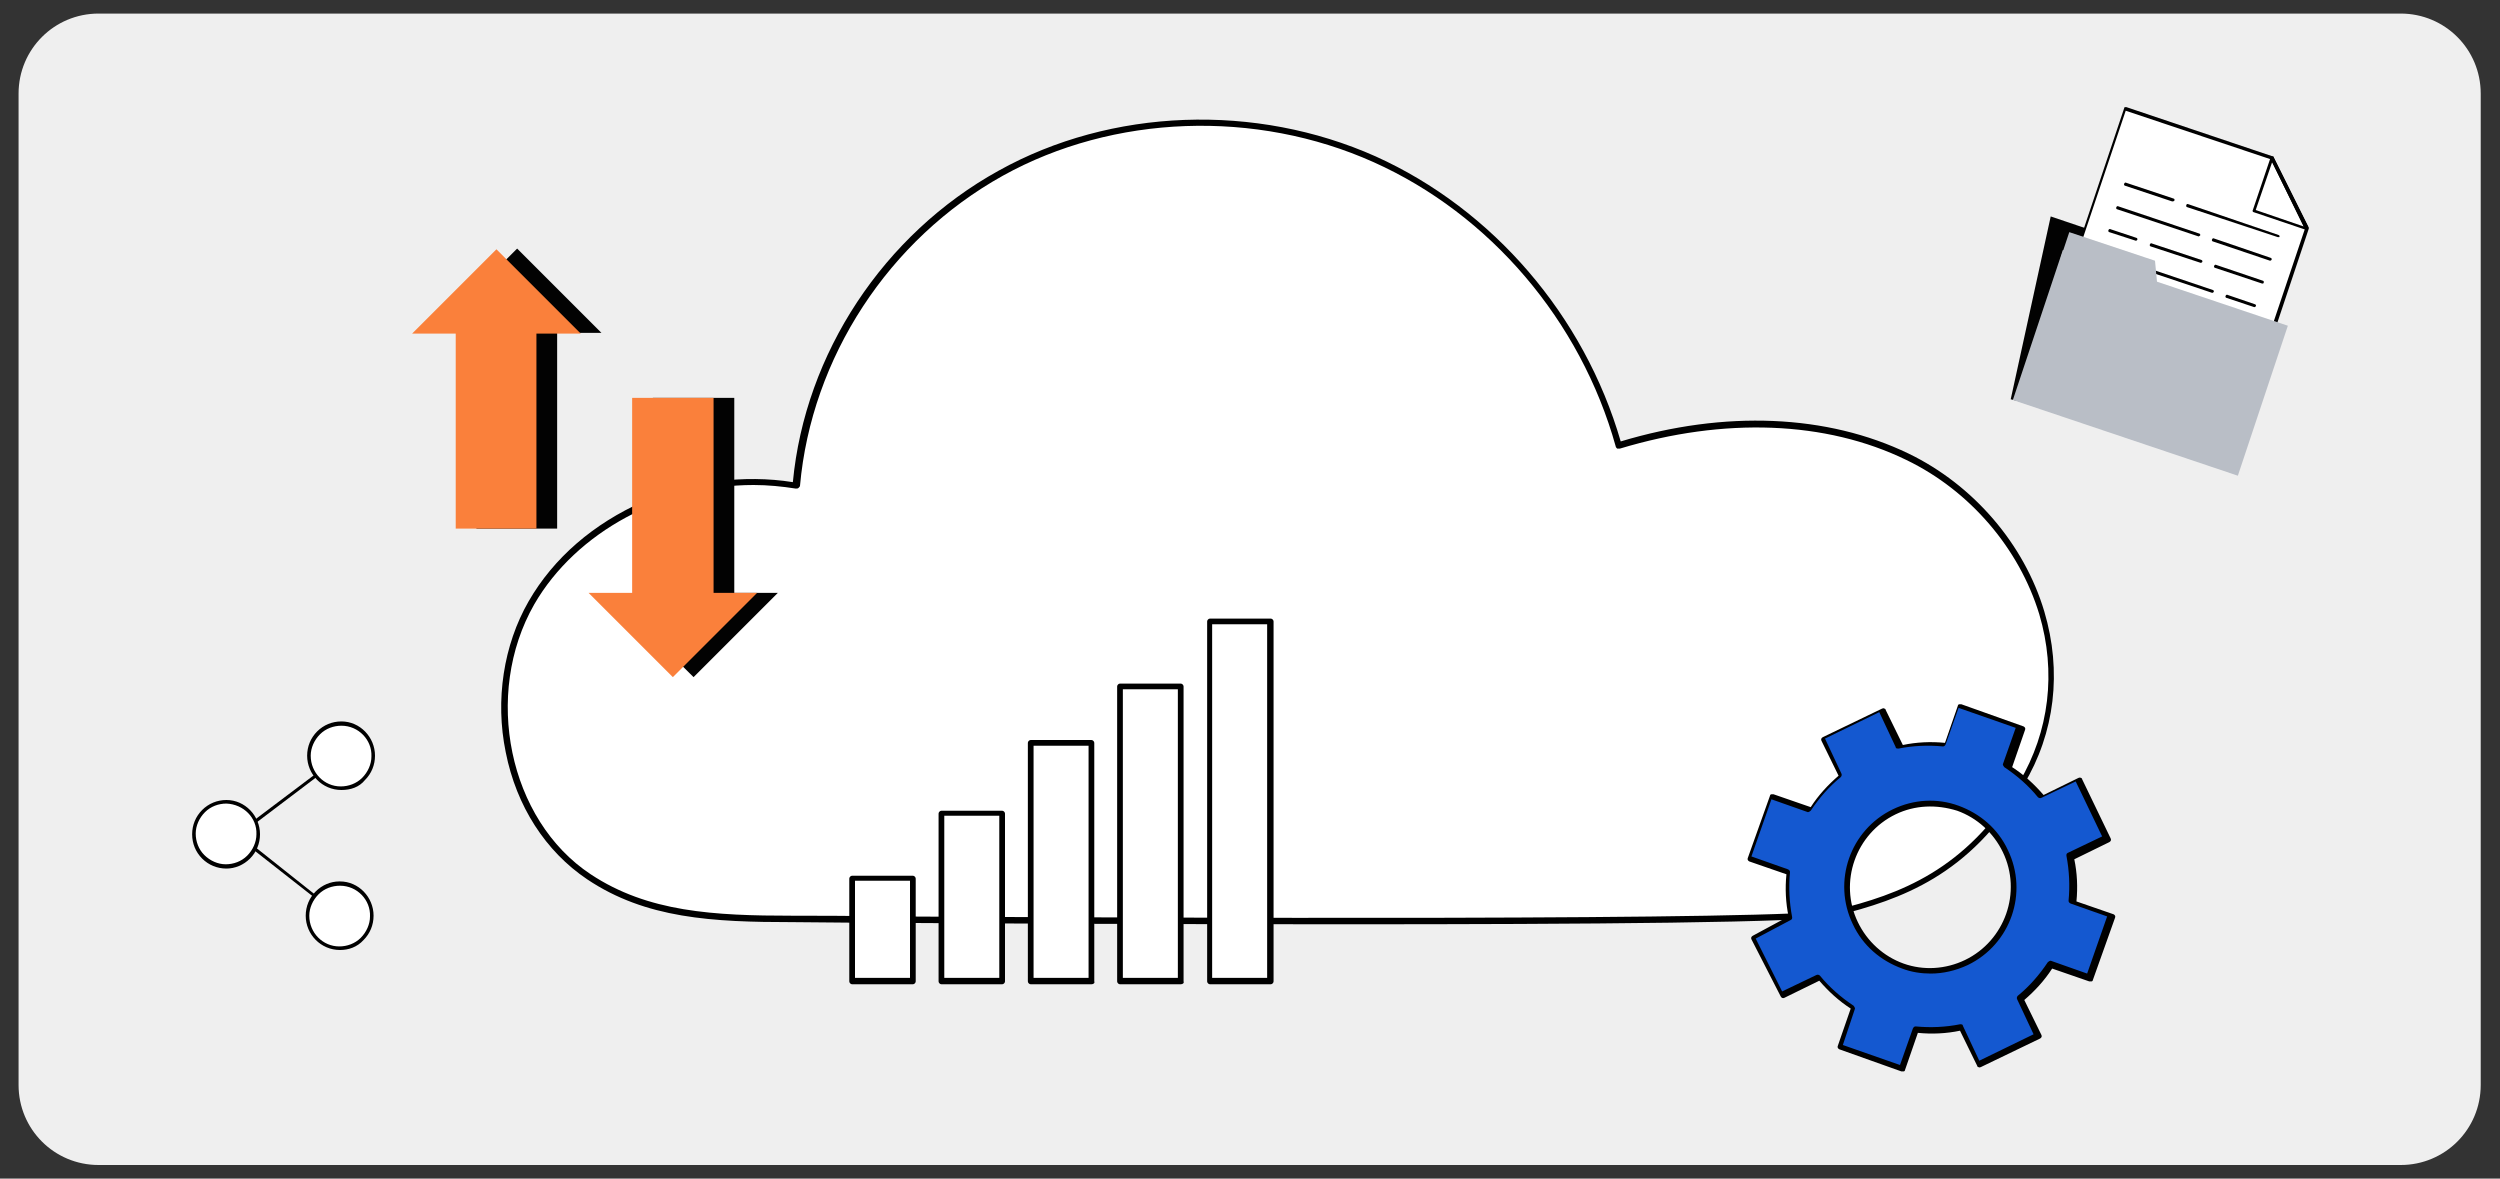
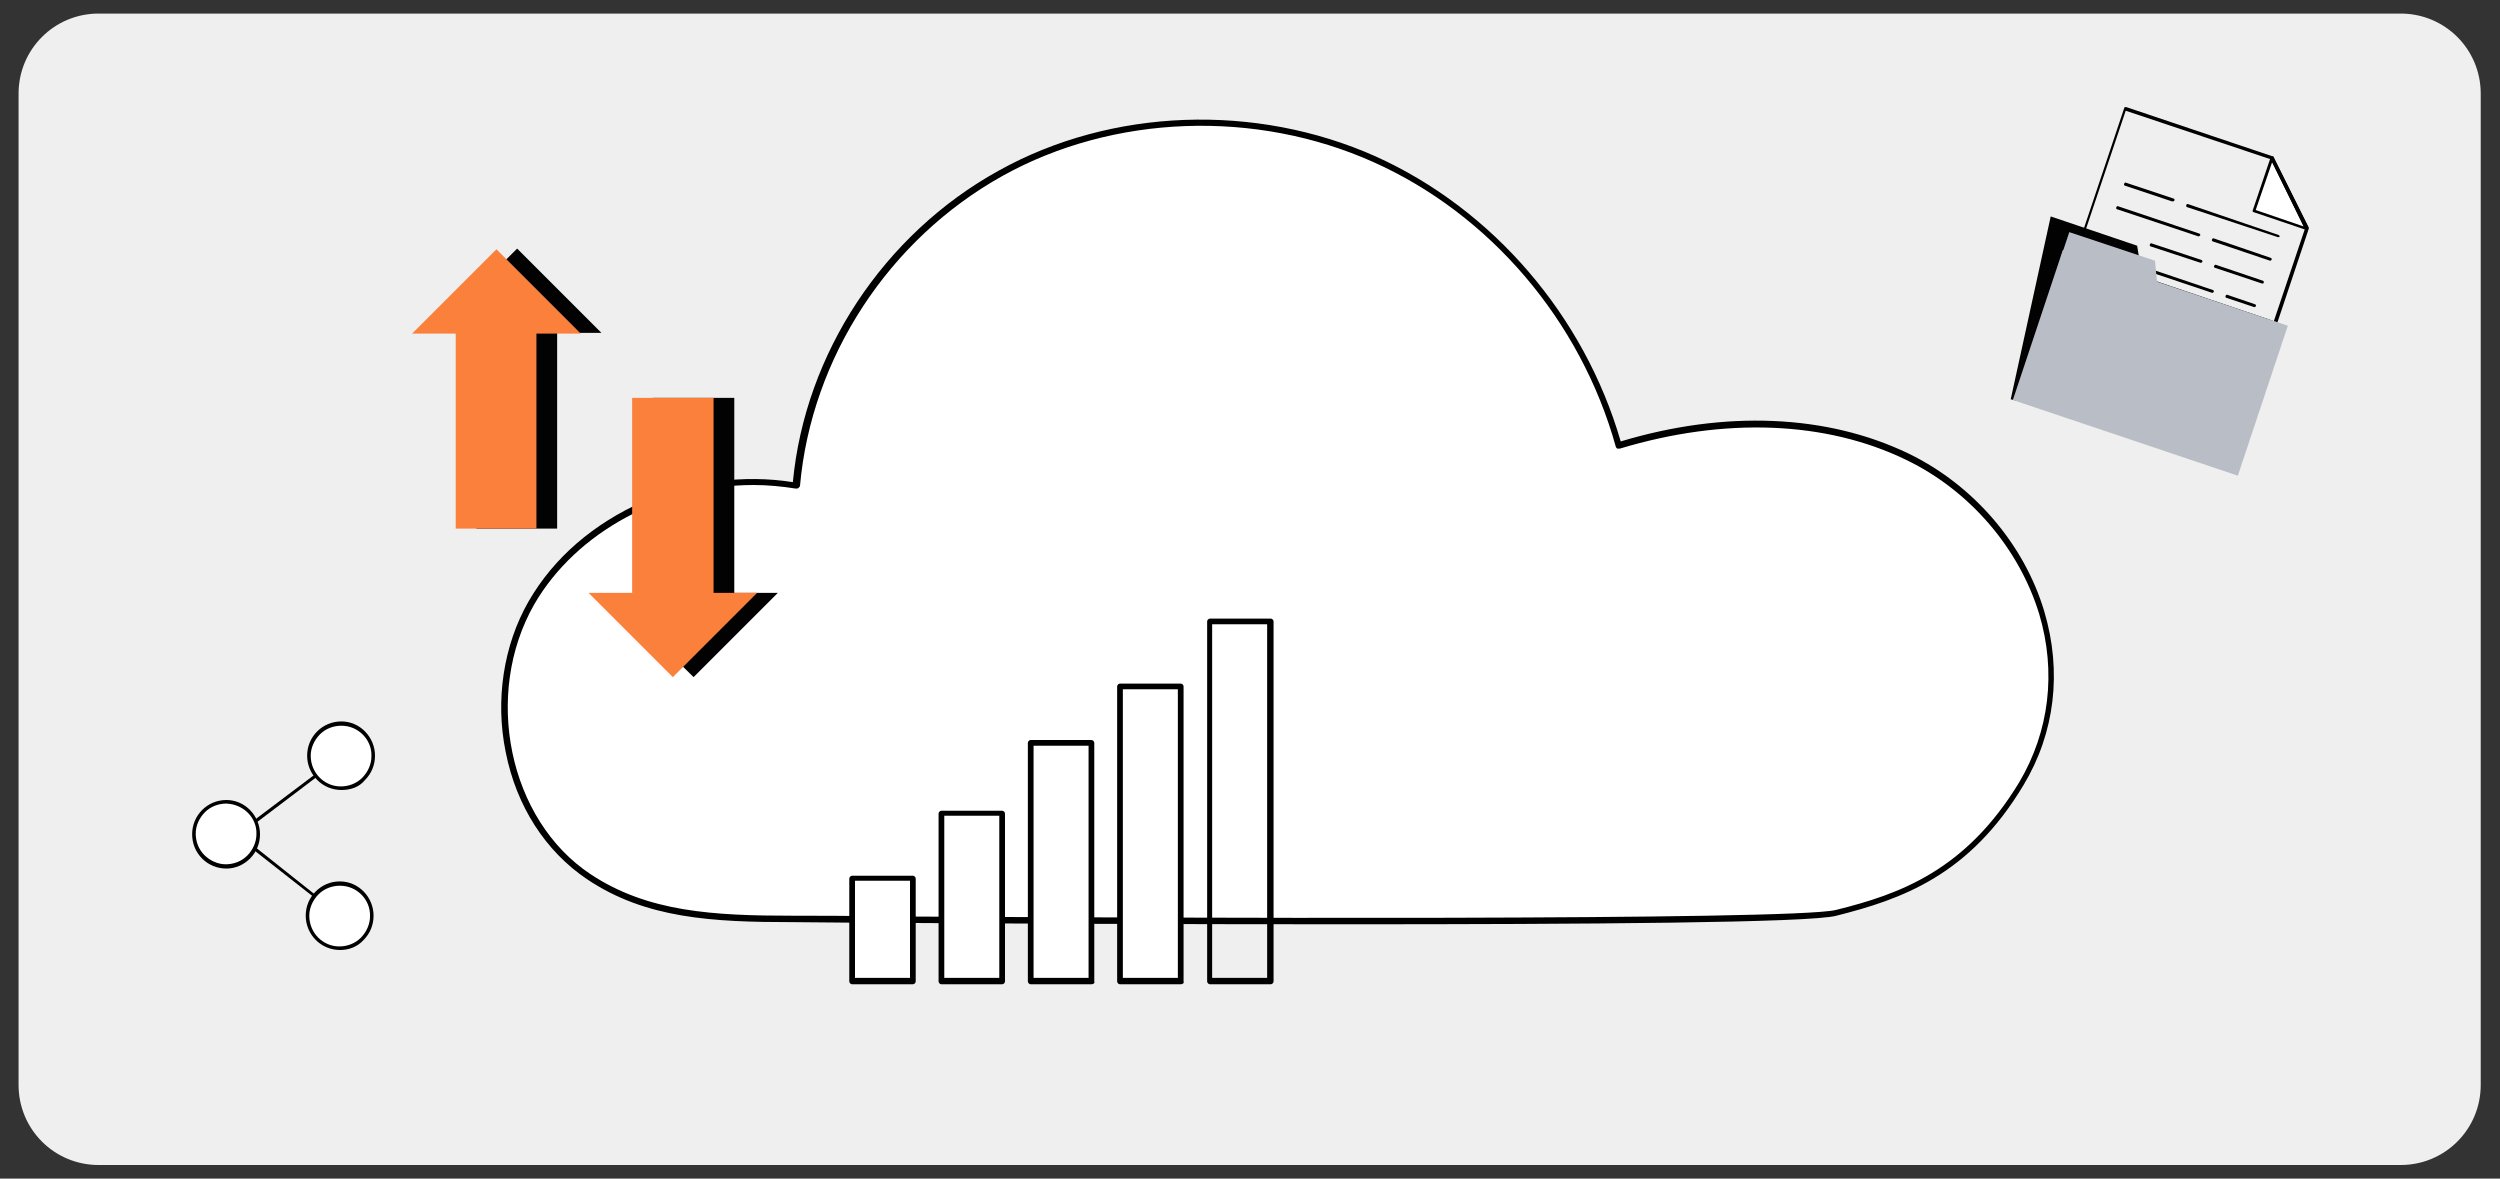
<svg xmlns="http://www.w3.org/2000/svg" id="Layer_1" x="0px" y="0px" width="350px" height="165px" viewBox="0 0 350 165" style="enable-background:new 0 0 350 165;" xml:space="preserve">
  <rect x="0" y="0" width="350" height="165" fill="#333333" stroke="none" />
  <path style="fill:#EFEFEF;" d="M13.8,163.1h322.3c6.2,0,11.2-5,11.2-11.2V13.1c0-6.2-5-11.2-11.2-11.2H13.8c-6.2,0-11.2,5-11.2,11.2 v138.8C2.6,158.1,7.6,163.1,13.8,163.1z" />
  <g>
    <g>
      <path style="fill:#FFFFFF;" d="M283,109.7c10-16.8,0.8-37.7-16-45.7c-12.4-6-27.2-5.6-40.4-1.6c-4.9-17.5-17.6-32.7-34.2-40.1 s-36.5-6.8-52.4,2c-15.8,8.8-27,25.7-28.6,43.7c-14.2-2.4-29.9,3.9-37.1,16.4c-7.2,12.5-4,30.5,8,38.4c8.4,5.6,18.4,5.9,28.6,5.9 c22.6,0.1,138.8,0.9,146.1-0.9C265.5,125.7,275.3,122.7,283,109.7z" />
      <path d="M188.4,129.4c-23.7,0-48.3-0.1-64-0.2c-5.8,0-10.4-0.1-13.4-0.1c-11.3,0-20.6-0.5-28.8-6c-5.8-3.9-9.9-10.2-11.4-17.8 C69.3,98,70.5,90.3,74,84.2c3.5-6.1,9.1-10.9,16.1-14c6.6-2.8,14-3.8,20.9-2.7c1.7-18,12.7-34.7,28.8-43.6c15.8-8.8,36-9.5,52.8-2 c16.4,7.4,29.2,22.3,34.3,39.9c14.6-4.4,28.9-3.8,40.3,1.7c9.1,4.4,16.2,12.7,19,22.1c2.5,8.4,1.5,17-2.9,24.3c0,0,0,0,0,0 c-7.6,12.7-17.1,16-26.2,18.3C253.5,129.2,221.7,129.4,188.4,129.4z M105.5,67.9c-12.5,0-24.8,6.5-30.7,16.7 c-7.2,12.6-3.6,30.2,7.9,37.8c8,5.3,17.2,5.8,28.3,5.8c3,0,7.6,0,13.4,0.1c37.8,0.2,126.3,0.6,132.6-0.9 c8.9-2.2,18.2-5.5,25.7-17.9c4.2-7.1,5.2-15.4,2.8-23.5c-2.8-9.2-9.7-17.3-18.6-21.6c-11.3-5.5-25.5-6-40.1-1.6 c-0.1,0-0.2,0-0.4,0c-0.1-0.1-0.2-0.2-0.2-0.3c-4.9-17.6-17.6-32.5-33.9-39.8c-16.5-7.4-36.4-6.7-51.9,1.9 c-16,8.9-26.8,25.5-28.4,43.4c0,0.1-0.1,0.2-0.2,0.3c-0.1,0.1-0.2,0.1-0.4,0.1C109.5,68.1,107.5,67.9,105.5,67.9z M283,109.7 L283,109.7L283,109.7z" />
    </g>
    <g>
      <polygon style="fill:#020202;" points="299.9,38.7 299.2,34.4 287.1,30.3 281.5,55.9 307.5,62.3 318.2,44.9 " />
      <g>
        <g>
-           <polygon style="fill:#FFFFFF;" points="312.6,62.8 284.7,53.4 297.5,15.2 318,22.1 322.9,32 " />
          <polygon style="fill:#FFFFFF;" points="322.9,32 315.5,29.5 318,22.2 " />
        </g>
        <g>
          <path d="M312.6,63C312.5,63,312.5,63,312.6,63l-27.9-9.4c-0.1,0-0.2-0.2-0.1-0.3l12.8-38.2c0-0.1,0.1-0.1,0.1-0.1 c0,0,0.1,0,0.2,0l20.5,6.9c0.1,0,0.1,0.1,0.1,0.1l4.9,9.9c0,0,0,0.1,0,0.2l-10.3,30.8C312.7,62.9,312.7,62.9,312.6,63 C312.6,63,312.6,63,312.6,63z M284.9,53.3l27.5,9.3L322.7,32l-4.8-9.7l-20.3-6.8L284.9,53.3z" />
          <path d="M322.9,32.2C322.9,32.2,322.8,32.2,322.9,32.2l-7.4-2.5c-0.1,0-0.2-0.2-0.1-0.3l2.5-7.4c0-0.1,0.1-0.1,0.2-0.1 c0.1,0,0.2,0,0.2,0.1l4.9,9.8c0,0.1,0,0.2,0,0.2C323,32.2,322.9,32.2,322.9,32.2z M315.8,29.4l6.7,2.3l-4.4-9L315.8,29.4z" />
        </g>
        <g>
          <path d="M318.9,33.2C318.9,33.2,318.9,33.2,318.9,33.2L306.2,29c-0.1,0-0.2-0.2-0.1-0.3c0-0.1,0.1-0.2,0.3-0.1l12.6,4.3 c0.1,0,0.2,0.2,0.1,0.3C319.1,33.2,319,33.2,318.9,33.2z" />
          <path d="M304.1,28.2C304.1,28.2,304.1,28.2,304.1,28.2l-6.6-2.2c-0.1,0-0.2-0.2-0.1-0.3c0-0.1,0.2-0.2,0.3-0.1l6.6,2.2 c0.1,0,0.2,0.2,0.1,0.3C304.3,28.2,304.2,28.2,304.1,28.2z" />
          <path d="M317.8,36.5C317.8,36.5,317.8,36.5,317.8,36.5l-8-2.7c-0.1,0-0.2-0.2-0.1-0.3c0-0.1,0.2-0.2,0.3-0.1l7.9,2.7 c0.1,0,0.2,0.2,0.1,0.3C318,36.4,317.9,36.5,317.8,36.5z" />
          <path d="M307.8,33.1C307.8,33.1,307.7,33.1,307.8,33.1l-11.4-3.8c-0.1,0-0.2-0.2-0.1-0.3c0-0.1,0.2-0.2,0.3-0.1l11.3,3.8 c0.1,0,0.2,0.2,0.1,0.3C307.9,33,307.9,33.1,307.8,33.1z" />
          <path d="M316.7,39.7C316.7,39.7,316.7,39.7,316.7,39.7l-6.6-2.2c-0.1,0-0.2-0.2-0.1-0.3c0-0.1,0.2-0.2,0.3-0.1l6.5,2.2 c0.1,0,0.2,0.2,0.1,0.3C316.9,39.7,316.8,39.7,316.7,39.7z" />
          <path d="M308.1,36.8C308,36.8,308,36.8,308.1,36.8l-7-2.3c-0.1,0-0.2-0.2-0.1-0.3c0-0.1,0.2-0.2,0.3-0.1l6.9,2.3 c0.1,0,0.2,0.2,0.1,0.3C308.2,36.8,308.1,36.8,308.1,36.8z" />
-           <path d="M299,33.7C299,33.7,298.9,33.7,299,33.7l-3.7-1.2c-0.1,0-0.2-0.2-0.1-0.3c0-0.1,0.2-0.2,0.3-0.1l3.6,1.2 c0.1,0,0.2,0.2,0.1,0.3C299.1,33.7,299.1,33.7,299,33.7z" />
          <path d="M315.6,43C315.6,43,315.6,43,315.6,43l-3.9-1.3c-0.1,0-0.2-0.2-0.1-0.3c0-0.1,0.2-0.2,0.3-0.1l3.8,1.3 c0.1,0,0.2,0.2,0.1,0.3C315.8,42.9,315.7,43,315.6,43z" />
          <path d="M309.7,41C309.7,41,309.7,41,309.7,41l-15.5-5.2c-0.1,0-0.2-0.2-0.1-0.3c0-0.1,0.2-0.2,0.3-0.1l15.4,5.2 c0.1,0,0.2,0.2,0.1,0.3C309.9,40.9,309.8,41,309.7,41z" />
          <path d="M314.6,46.2C314.5,46.2,314.5,46.2,314.6,46.2L303,42.4c-0.1,0-0.2-0.2-0.1-0.3c0-0.1,0.2-0.2,0.3-0.1l11.5,3.9 c0.1,0,0.2,0.2,0.1,0.3C314.7,46.2,314.6,46.2,314.6,46.2z" />
          <path d="M300.9,41.6C300.9,41.6,300.8,41.6,300.9,41.6l-7.8-2.6c-0.1,0-0.2-0.2-0.1-0.3c0-0.1,0.2-0.2,0.3-0.1l7.7,2.6 c0.1,0,0.2,0.2,0.1,0.3C301,41.6,301,41.6,300.9,41.6z" />
        </g>
      </g>
      <g>
        <polygon style="fill:#B9BEC6;" points="281.8,56 313.3,66.6 320.3,45.6 288.8,35 " />
        <polygon style="fill:#B9BEC6;" points="288.5,36.1 302.1,40.7 301.7,36.5 289.7,32.5 " />
      </g>
    </g>
    <g>
      <g>
        <polygon style="fill:#020202;" points="85.3,83.1 97.1,94.8 108.9,83 102.8,83 102.8,55.7 91.4,55.7 91.4,83.1 " />
        <polygon style="fill:#020202;" points="84.2,46.6 72.4,34.8 60.6,46.6 66.7,46.6 66.7,74 78,74 78,46.6 " />
      </g>
      <g>
        <polygon style="fill:#FA803B;" points="82.4,83 94.2,94.8 106,83 99.9,83 99.9,55.7 88.5,55.7 88.5,83 " />
        <polygon style="fill:#FA803B;" points="81.3,46.7 69.5,34.9 57.7,46.7 63.8,46.7 63.8,74 75.1,74 75.1,46.7 " />
      </g>
    </g>
    <g>
      <path d="M47.6,128.5c-0.1,0-0.1,0-0.1-0.1l-14.4-11.3c-0.1,0-0.1-0.1-0.1-0.2c0-0.1,0-0.1,0.1-0.2l14.6-11c0.1-0.1,0.3-0.1,0.3,0 c0.1,0.1,0.1,0.3,0,0.3l-14.4,10.9l14.1,11.2c0.1,0.1,0.1,0.2,0,0.3C47.7,128.5,47.7,128.5,47.6,128.5z" />
      <g>
        <ellipse style="fill:#FFFFFF;" cx="31.7" cy="116.8" rx="4.5" ry="4.5" />
        <path d="M31.7,121.6C31.6,121.6,31.6,121.6,31.7,121.6c-1.3,0-2.5-0.5-3.4-1.4c-0.9-0.9-1.4-2.1-1.4-3.4c0-1.3,0.5-2.5,1.4-3.4 c0.9-0.9,2.1-1.4,3.4-1.4c2.6,0,4.7,2.2,4.7,4.8c0,1.3-0.5,2.5-1.4,3.4C34.1,121.1,32.9,121.6,31.7,121.6z M31.7,112.5 c-1.1,0-2.2,0.4-3,1.2c-0.8,0.8-1.3,1.9-1.3,3c0,1.1,0.4,2.2,1.2,3c0.8,0.8,1.9,1.3,3,1.3c1.1,0,2.2-0.4,3-1.2 c0.8-0.8,1.3-1.9,1.3-3C36,114.5,34.1,112.6,31.7,112.5C31.7,112.5,31.7,112.5,31.7,112.5z" />
      </g>
      <g>
        <ellipse style="fill:#FFFFFF;" cx="47.8" cy="105.9" rx="4.5" ry="4.5" />
        <path d="M47.8,110.6C47.8,110.6,47.8,110.6,47.8,110.6c-2.7,0-4.8-2.2-4.8-4.8c0-1.3,0.5-2.5,1.4-3.4c0.9-0.9,2.1-1.4,3.4-1.4 c2.6,0,4.7,2.2,4.7,4.8c0,1.3-0.5,2.5-1.4,3.4C50.3,110.2,49.1,110.6,47.8,110.6z M47.8,101.6c-1.1,0-2.2,0.4-3,1.2 c-0.8,0.8-1.3,1.9-1.3,3c0,2.4,1.9,4.3,4.2,4.3c0,0,0,0,0,0c1.1,0,2.2-0.4,3-1.2c0.8-0.8,1.3-1.9,1.3-3l0.2,0l-0.2,0 C52.1,103.6,50.2,101.6,47.8,101.6C47.9,101.6,47.8,101.6,47.8,101.6z" />
      </g>
      <g>
        <ellipse style="fill:#FFFFFF;" cx="47.6" cy="128.3" rx="4.5" ry="4.5" />
        <path d="M47.6,133C47.6,133,47.6,133,47.6,133c-2.7,0-4.8-2.2-4.8-4.8c0-1.3,0.5-2.5,1.4-3.4c0.9-0.9,2.1-1.4,3.3-1.4 c0,0,0,0,0.1,0c2.6,0,4.7,2.2,4.7,4.8c0,1.3-0.5,2.5-1.4,3.4C50,132.6,48.8,133,47.6,133z M47.6,124c-1.1,0-2.2,0.4-3,1.2 c-0.8,0.8-1.3,1.9-1.3,3c0,2.4,1.9,4.3,4.2,4.3c1.1,0,2.2-0.4,3-1.2c0.8-0.8,1.3-1.9,1.3-3C51.9,126,50,124,47.6,124 C47.6,124,47.6,124,47.6,124z" />
      </g>
    </g>
    <g>
      <g>
        <g>
-           <path style="fill:#1458D0;" d="M295,117.4l-4-8.3l-5.2,2.5c-1.4-1.7-3-3.1-4.8-4.3l1.9-5.4l-8.7-3.1l-1.9,5.4 c-2.1-0.2-4.2-0.1-6.4,0.4l-2.5-5.2l-8.3,4l2.5,5.2c-1.7,1.4-3.1,3-4.2,4.8l-5.4-1.9l-3.1,8.7l5.4,1.9c-0.2,2.1-0.1,4.3,0.4,6.4 l-5.2,2.8l4.1,8l5.2-2.5c1.4,1.7,3,3.1,4.8,4.3l-1.9,5.4l8.7,3.1l1.9-5.4c2.1,0.2,4.2,0.1,6.4-0.4l2.5,5.2l8.3-4l-2.5-5.2 c1.7-1.4,3.1-3,4.2-4.8l5.4,1.9l3.1-8.7l-5.4-1.9c0.2-2.1,0.1-4.3-0.4-6.4L295,117.4z M265.2,113.7c5.8-2.8,12.8-0.4,15.5,5.5 c2.8,5.8,0.4,12.8-5.4,15.6s-12.8,0.4-15.5-5.5C257,123.5,259.4,116.5,265.2,113.7z" />
-           <path d="M266.3,150c0,0-0.1,0-0.1,0l-8.7-3.1c-0.2-0.1-0.3-0.3-0.2-0.5l1.8-5.2c-1.7-1.1-3.1-2.4-4.4-3.9l-4.9,2.4 c-0.2,0.1-0.4,0-0.5-0.2l-4.1-8c-0.1-0.2,0-0.4,0.2-0.5l5-2.7c-0.4-1.9-0.5-3.9-0.3-5.9l-5.2-1.8c-0.2-0.1-0.3-0.3-0.2-0.5 l3.1-8.7c0-0.1,0.1-0.2,0.2-0.2c0.1,0,0.2,0,0.3,0l5.2,1.8c1.1-1.7,2.4-3.1,3.9-4.4l-2.4-4.9c-0.1-0.2,0-0.4,0.2-0.5l8.3-4 c0.1,0,0.2-0.1,0.3,0c0.1,0,0.2,0.1,0.2,0.2l2.4,4.9c1.9-0.4,3.9-0.5,5.9-0.3l1.8-5.2c0-0.1,0.1-0.2,0.2-0.2c0.1,0,0.2,0,0.3,0 l8.7,3.1c0.2,0.1,0.3,0.3,0.2,0.5l-1.8,5.2c1.7,1.1,3.1,2.4,4.4,3.9l4.9-2.4c0.1,0,0.2-0.1,0.3,0c0.1,0,0.2,0.1,0.2,0.2l4,8.3 c0.1,0.2,0,0.4-0.2,0.5l-4.9,2.4c0.4,1.9,0.5,3.9,0.3,5.9l5.2,1.8c0.2,0.1,0.3,0.3,0.2,0.5l-3.1,8.7c0,0.1-0.1,0.2-0.2,0.2 c-0.1,0-0.2,0-0.3,0l-5.2-1.8c-1.1,1.7-2.4,3.1-3.9,4.4l2.4,4.9c0.1,0.2,0,0.4-0.2,0.5l-8.3,4c-0.1,0-0.2,0.1-0.3,0 c-0.1,0-0.2-0.1-0.2-0.2l-2.4-4.9c-1.9,0.4-3.9,0.5-5.9,0.3l-1.8,5.2c0,0.1-0.1,0.2-0.2,0.2C266.4,150,266.3,150,266.3,150z M258,146.3l8,2.8l1.8-5.1c0.1-0.2,0.2-0.3,0.4-0.3c2.1,0.2,4.2,0.1,6.2-0.3c0.2,0,0.4,0,0.4,0.2l2.3,4.9l7.6-3.7l-2.3-4.9 c-0.1-0.2,0-0.4,0.1-0.5c1.6-1.3,3-2.9,4.2-4.7c0.1-0.1,0.3-0.2,0.4-0.2l5.1,1.8l2.8-8l-5.1-1.8c-0.2-0.1-0.3-0.2-0.3-0.4 c0.2-2.1,0.1-4.2-0.3-6.3c0-0.2,0-0.3,0.2-0.4l4.8-2.3l-3.7-7.7l-4.8,2.3c-0.2,0.1-0.4,0-0.5-0.1c-1.3-1.6-2.9-3-4.7-4.2 c-0.1-0.1-0.2-0.3-0.2-0.4l1.8-5.1l-8-2.8l-1.8,5.1c-0.1,0.2-0.2,0.3-0.4,0.3c-2.1-0.2-4.2-0.1-6.2,0.3c-0.2,0-0.4,0-0.4-0.2 l-2.3-4.9l-7.6,3.7l2.3,4.9c0.1,0.2,0,0.4-0.1,0.5c-1.6,1.3-3,2.9-4.2,4.7c-0.1,0.1-0.3,0.2-0.4,0.2l-5.1-1.8l-2.8,8l5.1,1.8 c0.2,0.1,0.3,0.2,0.3,0.4c-0.2,2.1-0.1,4.2,0.3,6.3c0,0.2,0,0.3-0.2,0.4l-4.9,2.6l3.7,7.4l4.8-2.3c0.2-0.1,0.4,0,0.5,0.1 c1.3,1.6,2.9,3,4.7,4.2c0.1,0.1,0.2,0.3,0.2,0.4L258,146.3z M270.3,136.3c-1.3,0-2.7-0.2-4-0.7c-3-1.1-5.5-3.2-6.9-6.2 c-2.9-6-0.4-13.2,5.6-16.1c2.9-1.4,6.2-1.6,9.2-0.5c3,1.1,5.5,3.2,6.9,6.2c2.9,6,0.4,13.2-5.6,16.1 C273.8,135.9,272,136.3,270.3,136.3z M265.4,114c-5.6,2.7-8,9.5-5.3,15.1c1.3,2.7,3.6,4.8,6.4,5.8c2.8,1,5.9,0.8,8.6-0.5 c5.6-2.7,8-9.5,5.3-15.1c-1.3-2.7-3.6-4.8-6.4-5.8C271.1,112.6,268.1,112.7,265.4,114z" />
-         </g>
+           </g>
      </g>
    </g>
    <g>
      <g>
        <rect x="119.2" y="122.9" style="fill:#FFFFFF;" width="8.5" height="14.4" />
        <path d="M127.8,137.8h-8.5c-0.2,0-0.4-0.2-0.4-0.4v-14.4c0-0.2,0.2-0.4,0.4-0.4h8.5c0.2,0,0.4,0.2,0.4,0.4v14.4 C128.2,137.6,128,137.8,127.8,137.8z M119.7,136.9h7.7v-13.6h-7.7V136.9z" />
      </g>
      <g>
        <rect x="131.8" y="113.8" style="fill:#FFFFFF;" width="8.5" height="23.5" />
        <path d="M140.3,137.8h-8.5c-0.2,0-0.4-0.2-0.4-0.4v-23.5c0-0.2,0.2-0.4,0.4-0.4h8.5c0.2,0,0.4,0.2,0.4,0.4v23.5 C140.7,137.6,140.5,137.8,140.3,137.8z M132.2,136.9h7.7v-22.7h-7.7V136.9z" />
      </g>
      <g>
        <rect x="144.3" y="104" style="fill:#FFFFFF;" width="8.5" height="33.4" />
        <path d="M152.8,137.8h-8.5c-0.2,0-0.4-0.2-0.4-0.4V104c0-0.2,0.2-0.4,0.4-0.4h8.5c0.2,0,0.4,0.2,0.4,0.4v33.4 C153.3,137.6,153.1,137.8,152.8,137.8z M144.7,136.9h7.7v-32.5h-7.7V136.9z" />
      </g>
      <g>
        <rect x="156.8" y="96.1" style="fill:#FFFFFF;" width="8.5" height="41.3" />
        <path d="M165.3,137.8h-8.5c-0.2,0-0.4-0.2-0.4-0.4V96.1c0-0.2,0.2-0.4,0.4-0.4h8.5c0.2,0,0.4,0.2,0.4,0.4v41.3 C165.8,137.6,165.6,137.8,165.3,137.8z M157.2,136.9h7.7V96.5h-7.7V136.9z" />
      </g>
      <g>
-         <rect x="169.3" y="87" style="fill:#FFFFFF;" width="8.5" height="50.4" />
        <path d="M177.9,137.8h-8.5c-0.2,0-0.4-0.2-0.4-0.4V87c0-0.2,0.2-0.4,0.4-0.4h8.5c0.2,0,0.4,0.2,0.4,0.4v50.4 C178.3,137.6,178.1,137.8,177.9,137.8z M169.7,136.9h7.7V87.4h-7.7V136.9z" />
      </g>
    </g>
  </g>
</svg>